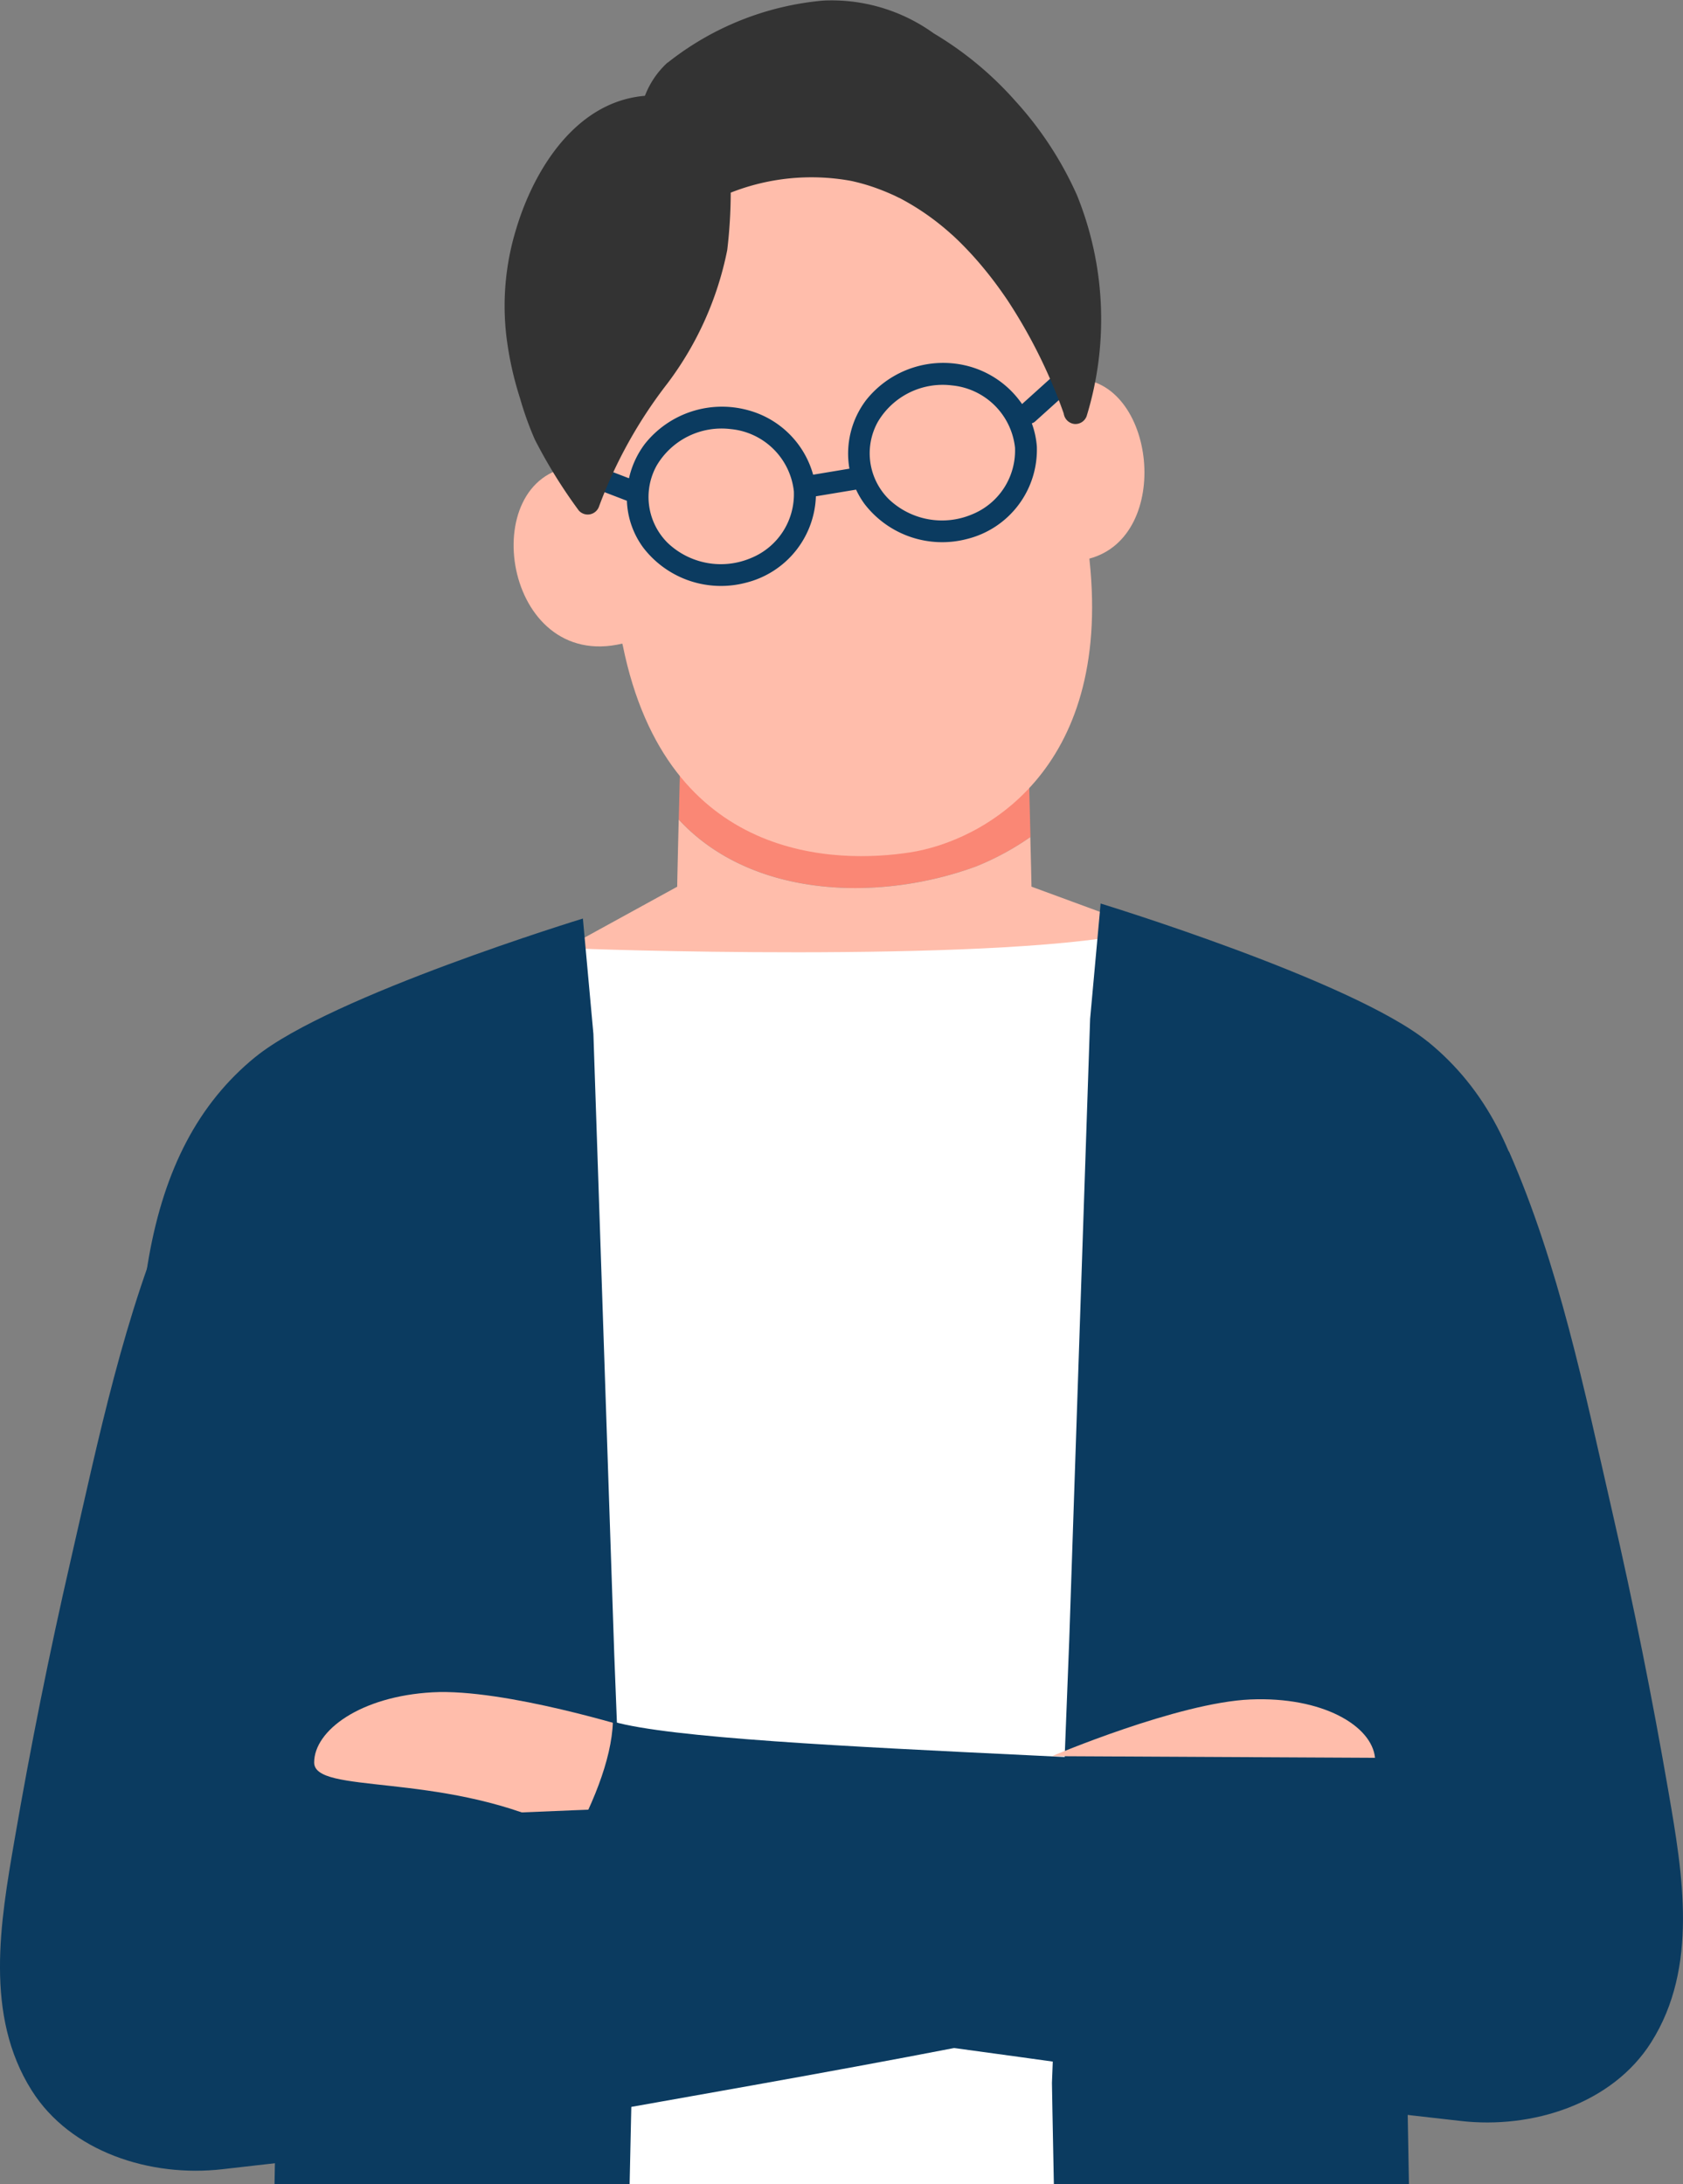
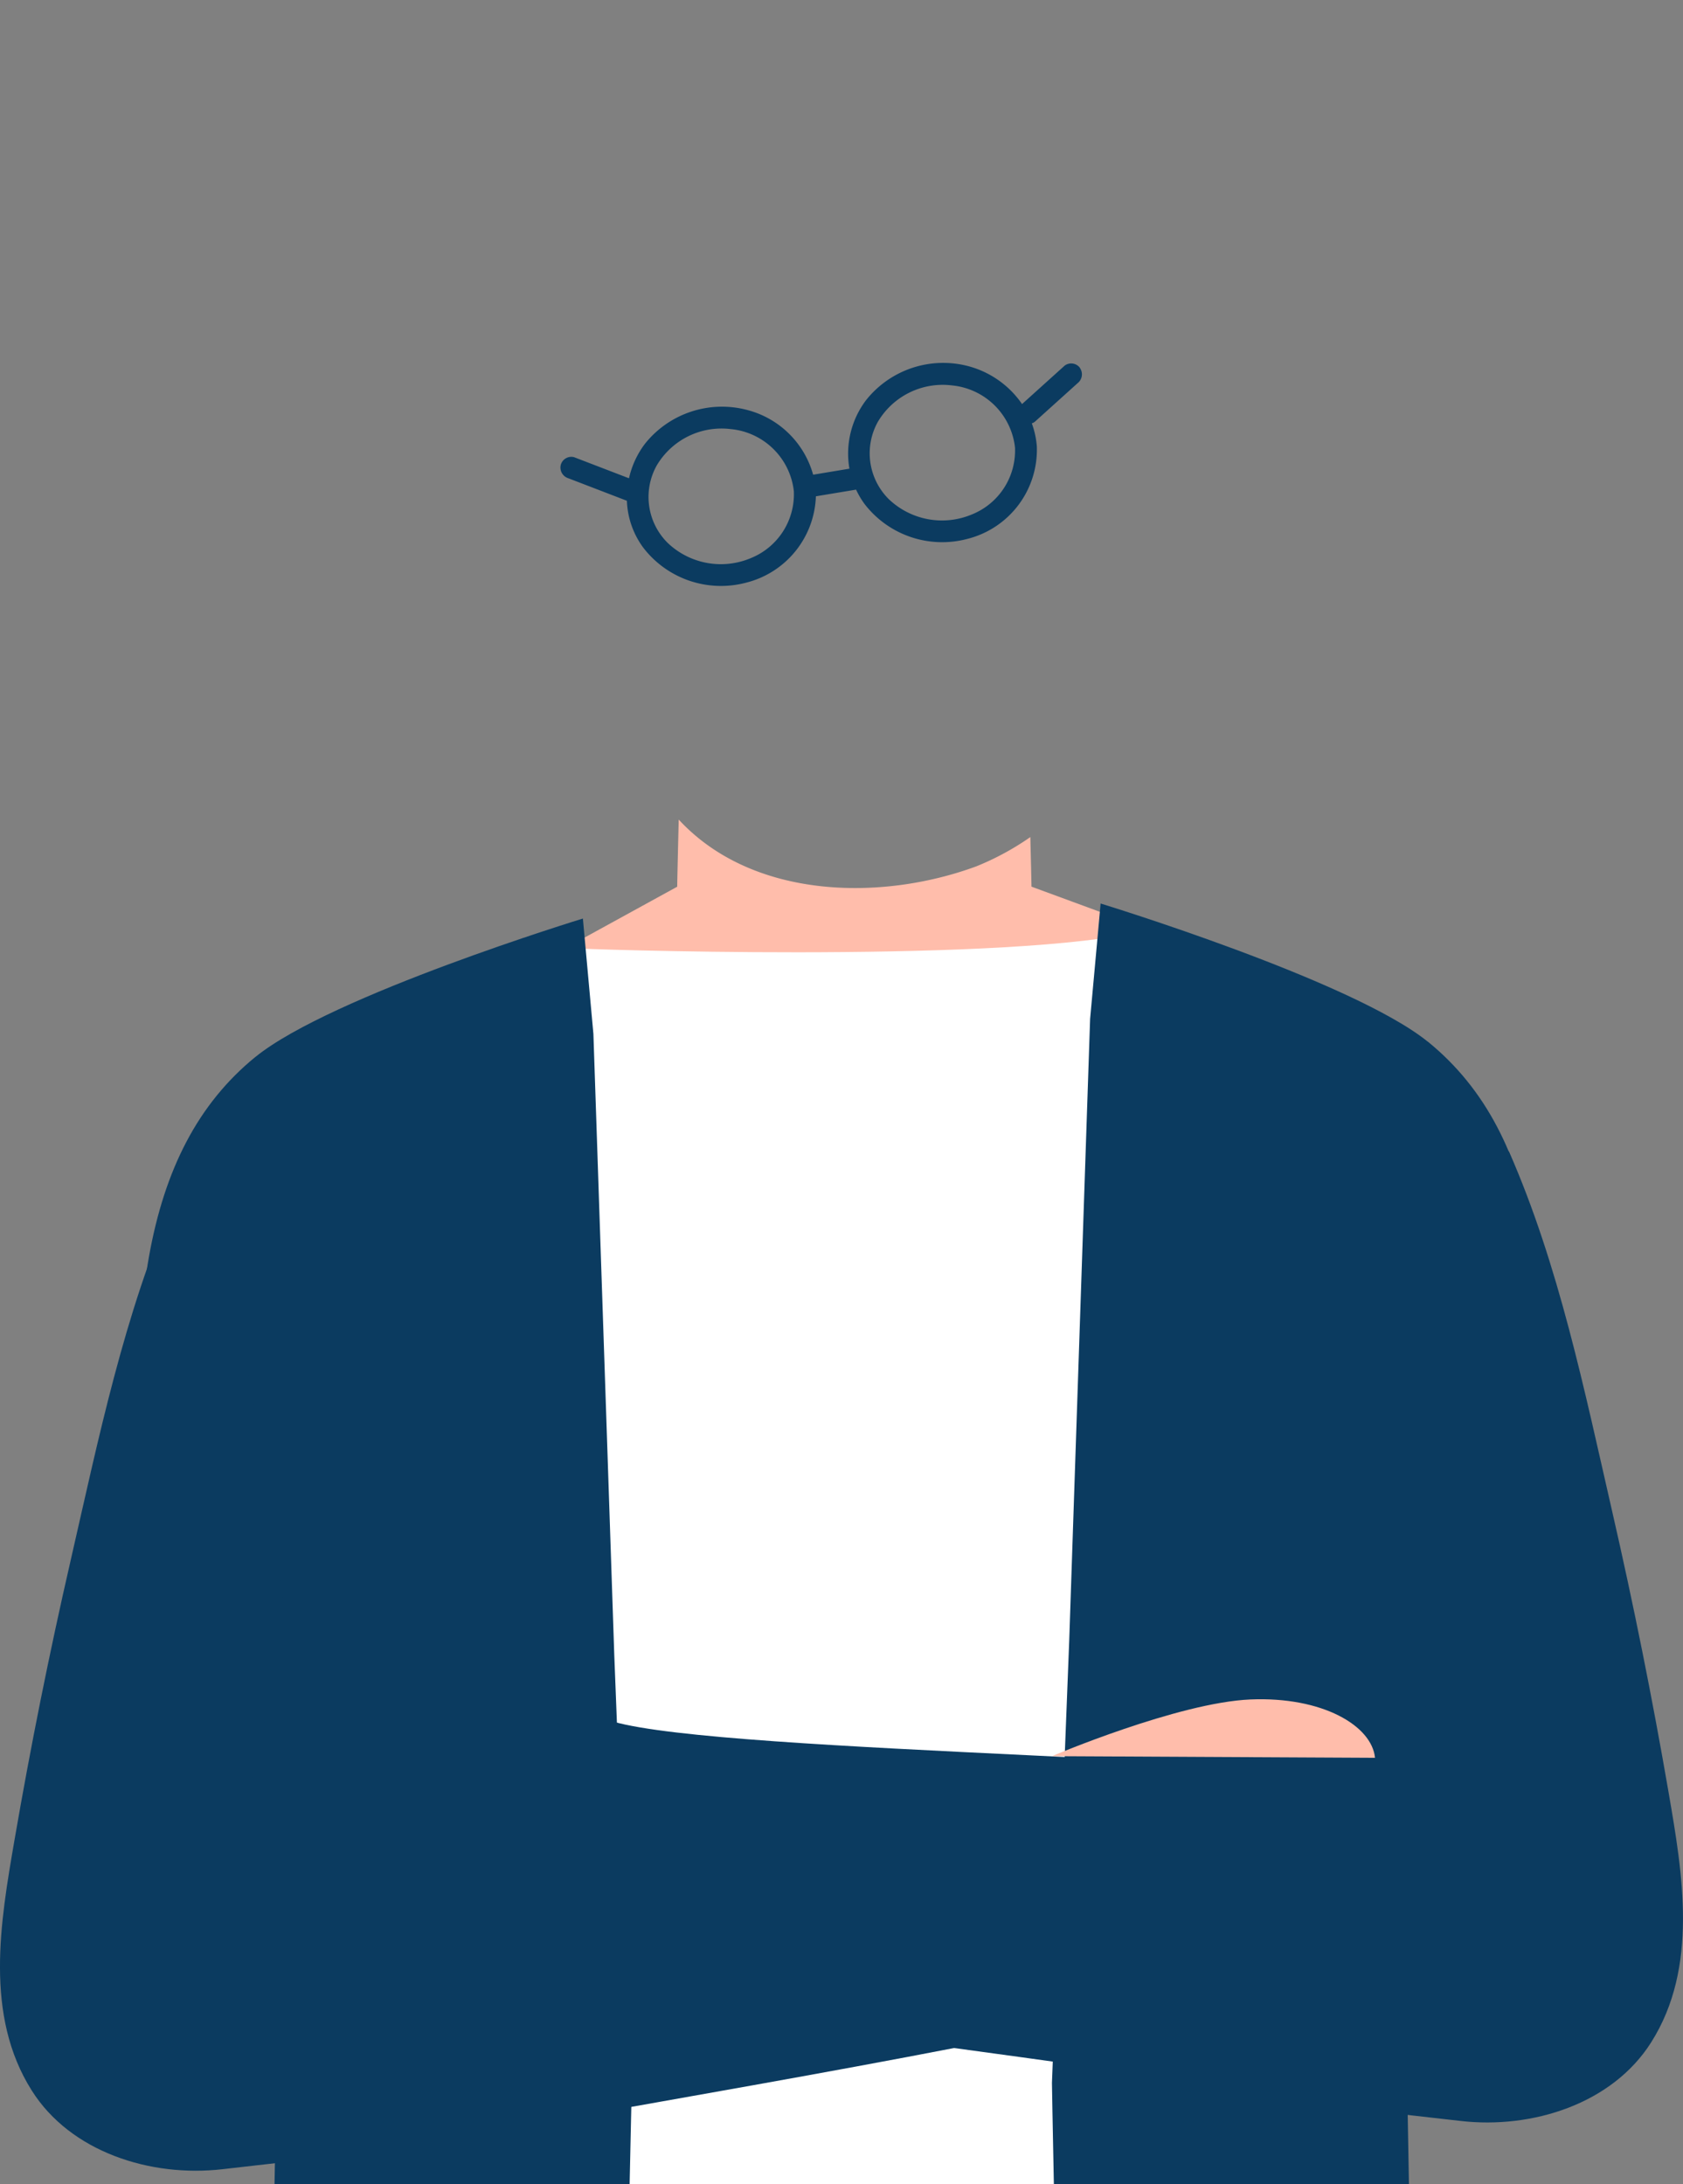
<svg xmlns="http://www.w3.org/2000/svg" width="61.65" height="80.001" viewBox="0 0 61.65 80.001">
  <rect x="0" y="0" width="61.65" height="80.001" fill="#808080" stroke="none" />
  <defs>
    <clipPath id="a">
      <rect width="61.65" height="80.001" fill="none" />
    </clipPath>
  </defs>
  <g clip-path="url(#a)">
-     <path d="M143.04,155.31s-.039,1.555-.074,3.009c2.692,2.915,7.4,3,10.9,1.714a9.964,9.964,0,0,0,1.983-1.076c-.038-1.514-.087-3.445-.087-3.648Z" transform="translate(-118.102 -128.299)" fill="#fa8775" />
    <path d="M137.419,173.251a9.968,9.968,0,0,1-1.983,1.075c-3.5,1.29-8.207,1.2-10.9-1.714-.029,1.19-.055,2.312-.055,2.459l-3.825,2.1,1.088,3.64c1.909,1.456,5.627,4.313,7.536,5.769a3.41,3.41,0,0,0,2.573.977,3.262,3.262,0,0,0,1.342-.745c1.48-1.168,8.387-6.626,8.387-6.626l.323-3.48-4.447-1.637c0-.124-.019-.894-.042-1.82" transform="translate(-99.674 -142.592)" fill="#ffbdab" />
    <path d="M101.021,197.148l-4.228,45.265h30.061l-5.437-45.808c-5.429,1.086-20.346.567-20.4.543" transform="translate(-79.959 -162.412)" fill="#fff" />
    <path d="M235.347,195.362c-2.764-2.245-11.991-5.066-11.991-5.066l-.385,4.225-.764,22.735-.634,16.237s.024,1.5.07,3.709h13.007c-.017-1.005-.032-1.889-.046-2.6l4.238-16.688c.086-1.315.282-2.534.39-3.557.984-9.3.349-15.555-3.887-19" transform="translate(-183.039 -157.201)" fill="#0b3b60" />
-     <path d="M128.768,27.223c-.014-.1-.029-.185-.045-.267l-2.305-8.144-8.9-2.653-7.788,6.4.657,7.872,0,.008c-3.6.406-2.567,7.524,1.8,6.485l.018.066c1.625,8.015,7.91,7.987,10.529,7.581s7.384-2.944,6.571-10.682c0-.026-.005-.052-.008-.078,3.077-.821,2.421-6.6-.532-6.585" transform="translate(-89.392 -13.35)" fill="#ffbdab" />
    <path d="M137.08,76.626a.4.4,0,0,0-.561-.081l-1.366,1.232-.194.175h0a3.472,3.472,0,0,0-1.949-1.383,3.607,3.607,0,0,0-3.768,1.244,3.244,3.244,0,0,0-.607,2.506l-1.329.221a3.386,3.386,0,0,0-2.4-2.367,3.607,3.607,0,0,0-3.768,1.244,3.261,3.261,0,0,0-.577,1.254l-1.726-.663-.284-.109a.4.4,0,0,0-.49.283.412.412,0,0,0,.283.49l1.974.759.166.064a3.071,3.071,0,0,0,.6,1.717,3.587,3.587,0,0,0,3.768,1.282,3.378,3.378,0,0,0,2.555-3.163l1.464-.243h.009a3.034,3.034,0,0,0,.307.521,3.587,3.587,0,0,0,3.768,1.282A3.367,3.367,0,0,0,135.5,79.5h0a3.155,3.155,0,0,0-.184-.842.308.308,0,0,0,.119-.065l1.366-1.232.194-.175a.41.41,0,0,0,.08-.561M126.6,81.159h0a2.522,2.522,0,0,1-1.574,2.435,2.823,2.823,0,0,1-3.047-.555,2.368,2.368,0,0,1-.406-2.831,2.758,2.758,0,0,1,2.715-1.339,2.57,2.57,0,0,1,2.313,2.289m8.1-1.6a2.522,2.522,0,0,1-1.574,2.435,2.824,2.824,0,0,1-3.047-.555,2.368,2.368,0,0,1-.406-2.83,2.758,2.758,0,0,1,2.715-1.339,2.57,2.57,0,0,1,2.313,2.289" transform="translate(-97.52 -63.152)" fill="#0b3b60" />
-     <path d="M88.332,419.735h.04l-.012-.009-.027.009" transform="translate(-72.97 -346.729)" fill="#d1d1dc" />
    <path d="M33.439,198.518c2.764-2.245,11.991-5.066,11.991-5.066l.385,4.225.764,22.735.633,16.237s-.024.954-.07,3.16H34.134c.016-1.005.032-1.341.046-2.048l-4.238-16.688c-.086-1.315-.282-2.534-.39-3.557-.984-9.3-.349-15.555,3.887-19" transform="translate(-24.078 -159.807)" fill="#0b3b60" />
-     <path d="M77.949,357.734s-4.794-1.507-7.438-1.36-4.334,1.4-4.334,2.571,4.546.351,8.806,2.31c4.511,2.074,2.965-3.521,2.965-3.521" transform="translate(-54.669 -294.387)" fill="#ffbdab" />
    <path d="M37.826,273.9c-4.152,1.2-24.885.953-29.037,2.155L10.483,268c-.65-2.738-1.375-14.437-4.11-15.291-1.829,4.157-2.77,8.778-3.784,13.2Q1.419,271,.53,276.161c-.517,3-1.109,6.416.635,9.173,1.418,2.247,4.347,3.185,6.986,2.879S14.9,287.5,19.6,286.569c2.81-.559,20.727-3.532,23.158-4.605-2-1.953-4.845-5.266-4.929-8.063" transform="translate(0 -208.758)" fill="#0b3b60" />
    <path d="M105.684,263.407c4.152,1.2,26.257,1.267,30.409,2.469l-1.695-8.057c.65-2.738,1.375-14.437,4.11-15.291,1.829,4.157,2.77,8.778,3.784,13.2q1.17,5.1,2.059,10.256c.517,3,1.109,6.416-.635,9.173-1.418,2.247-4.347,3.185-6.986,2.879s-6.746-.708-11.446-1.643c-2.81-.559-22.1-2.834-24.53-3.907,2-1.953,4.845-6.279,4.929-9.075" transform="translate(-83.232 -200.349)" fill="#0b3b60" />
    <path d="M221.573,359.972s4.624-1.966,7.27-2.077,4.449.967,4.563,2.137" transform="translate(-183.038 -295.646)" fill="#ffbdab" />
-     <path d="M112.252,2.291a3.184,3.184,0,0,0-.83,1.219c-2.512.206-4.067,2.682-4.727,4.914a9.583,9.583,0,0,0-.347,3.9,12.3,12.3,0,0,0,.5,2.267,11.953,11.953,0,0,0,.543,1.512A18.749,18.749,0,0,0,109,18.7a.438.438,0,0,0,.738-.14,16.941,16.941,0,0,1,2.51-4.517,12.008,12.008,0,0,0,2.189-4.882,17.97,17.97,0,0,0,.128-2.105,8.068,8.068,0,0,1,4.388-.434l.066.013-.02,0h0l.019,0h0l.115.027q.124.03.248.064.253.07.5.159t.465.183q.114.049.226.1l.1.049.064.032h0l.006,0A9.148,9.148,0,0,1,122.4,8.362q.092.077.183.157l0,0,.024.023.1.087q.183.169.358.347.34.344.653.714t.588.743q.135.183.265.37c.043.061.085.123.127.185l.023.035,0,0,0,0,.06.092a19.1,19.1,0,0,1,1.473,2.742c.137.312.266.627.385.946q.056.15.109.3l.021.062v0l0,.011,0,.009.005.015c0,.008,0,.005,0,0s-.019-.058-.023-.069c0,.01.018.053.023.069a.447.447,0,0,0,.384.33.439.439,0,0,0,.445-.288,12.1,12.1,0,0,0-.354-8.092,12.934,12.934,0,0,0-2.271-3.466A12.554,12.554,0,0,0,122,1.221a6.4,6.4,0,0,0-4.042-1.2,10.683,10.683,0,0,0-5.7,2.273m-.844,1.249c-.039.08-.078.159-.111.243.033-.083.073-.163.111-.243m9.338,3.712,0,0,.005,0h0m3.959,3.759h0Zm.018.027v0m2.034,4.1h0m.87-.114L127.618,15l.008.026m-.124-.371.012.033-.012-.033" transform="translate(-87.798 0)" fill="#333" />
  </g>
</svg>